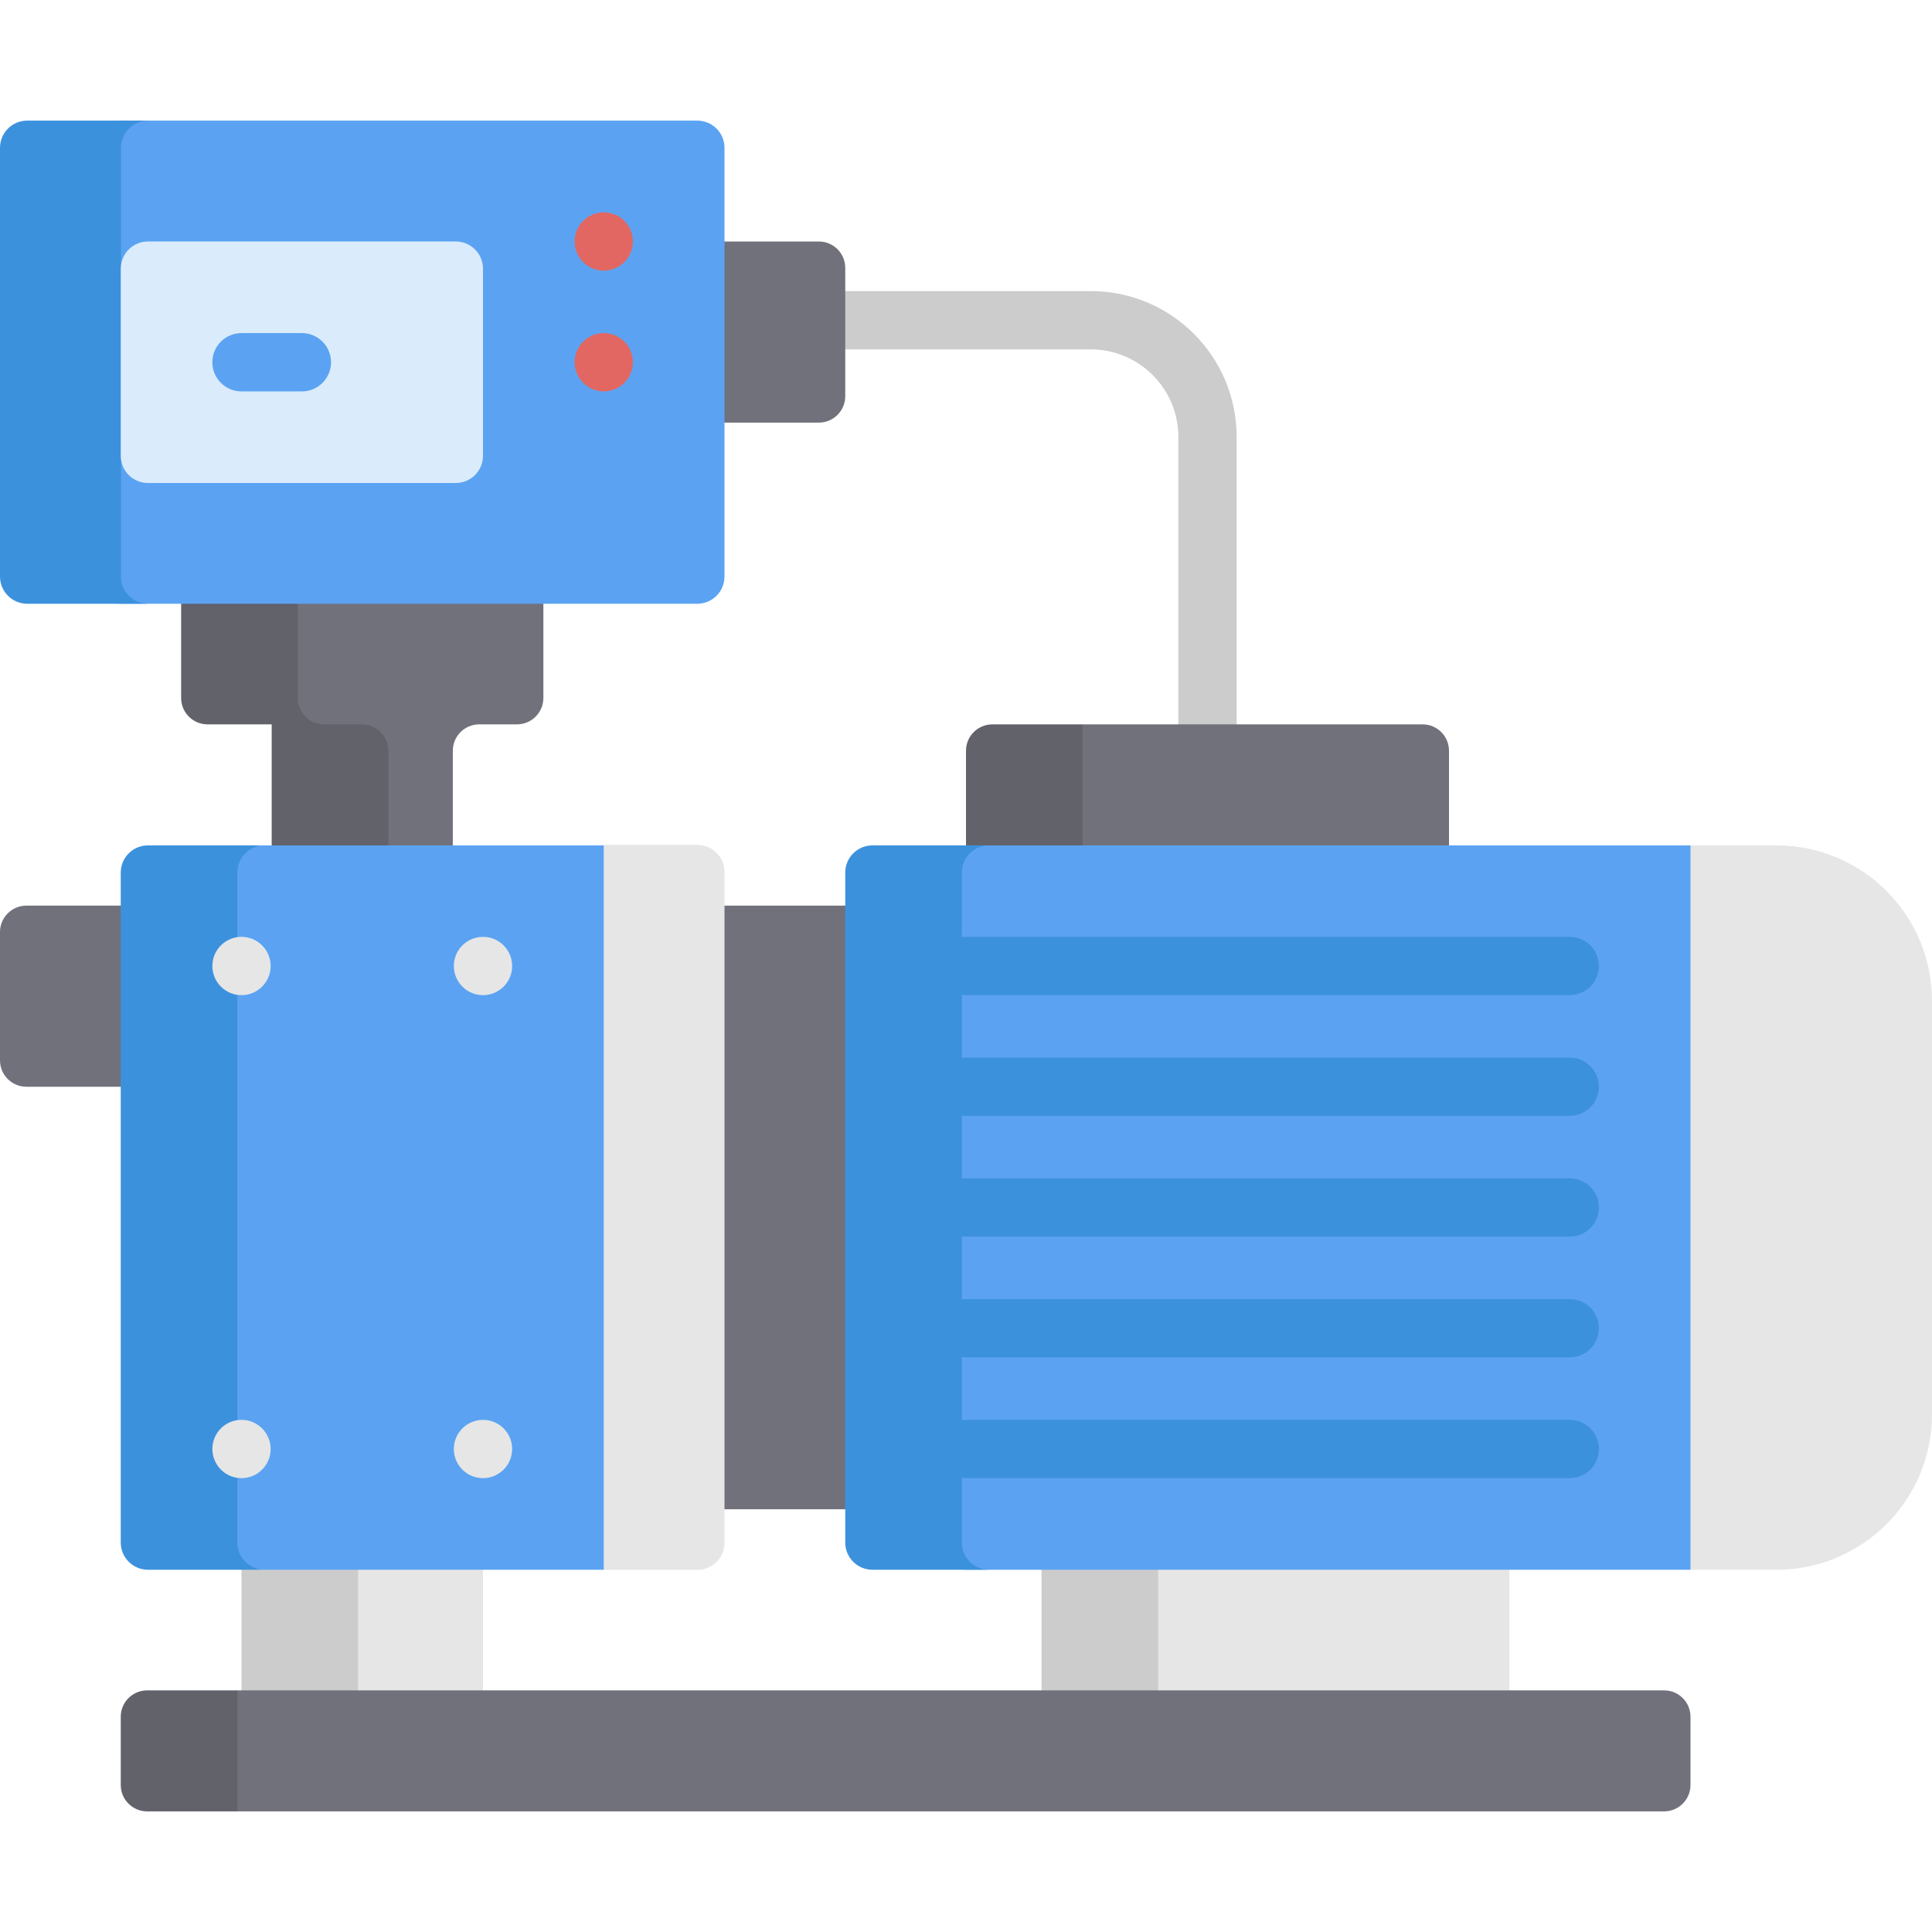
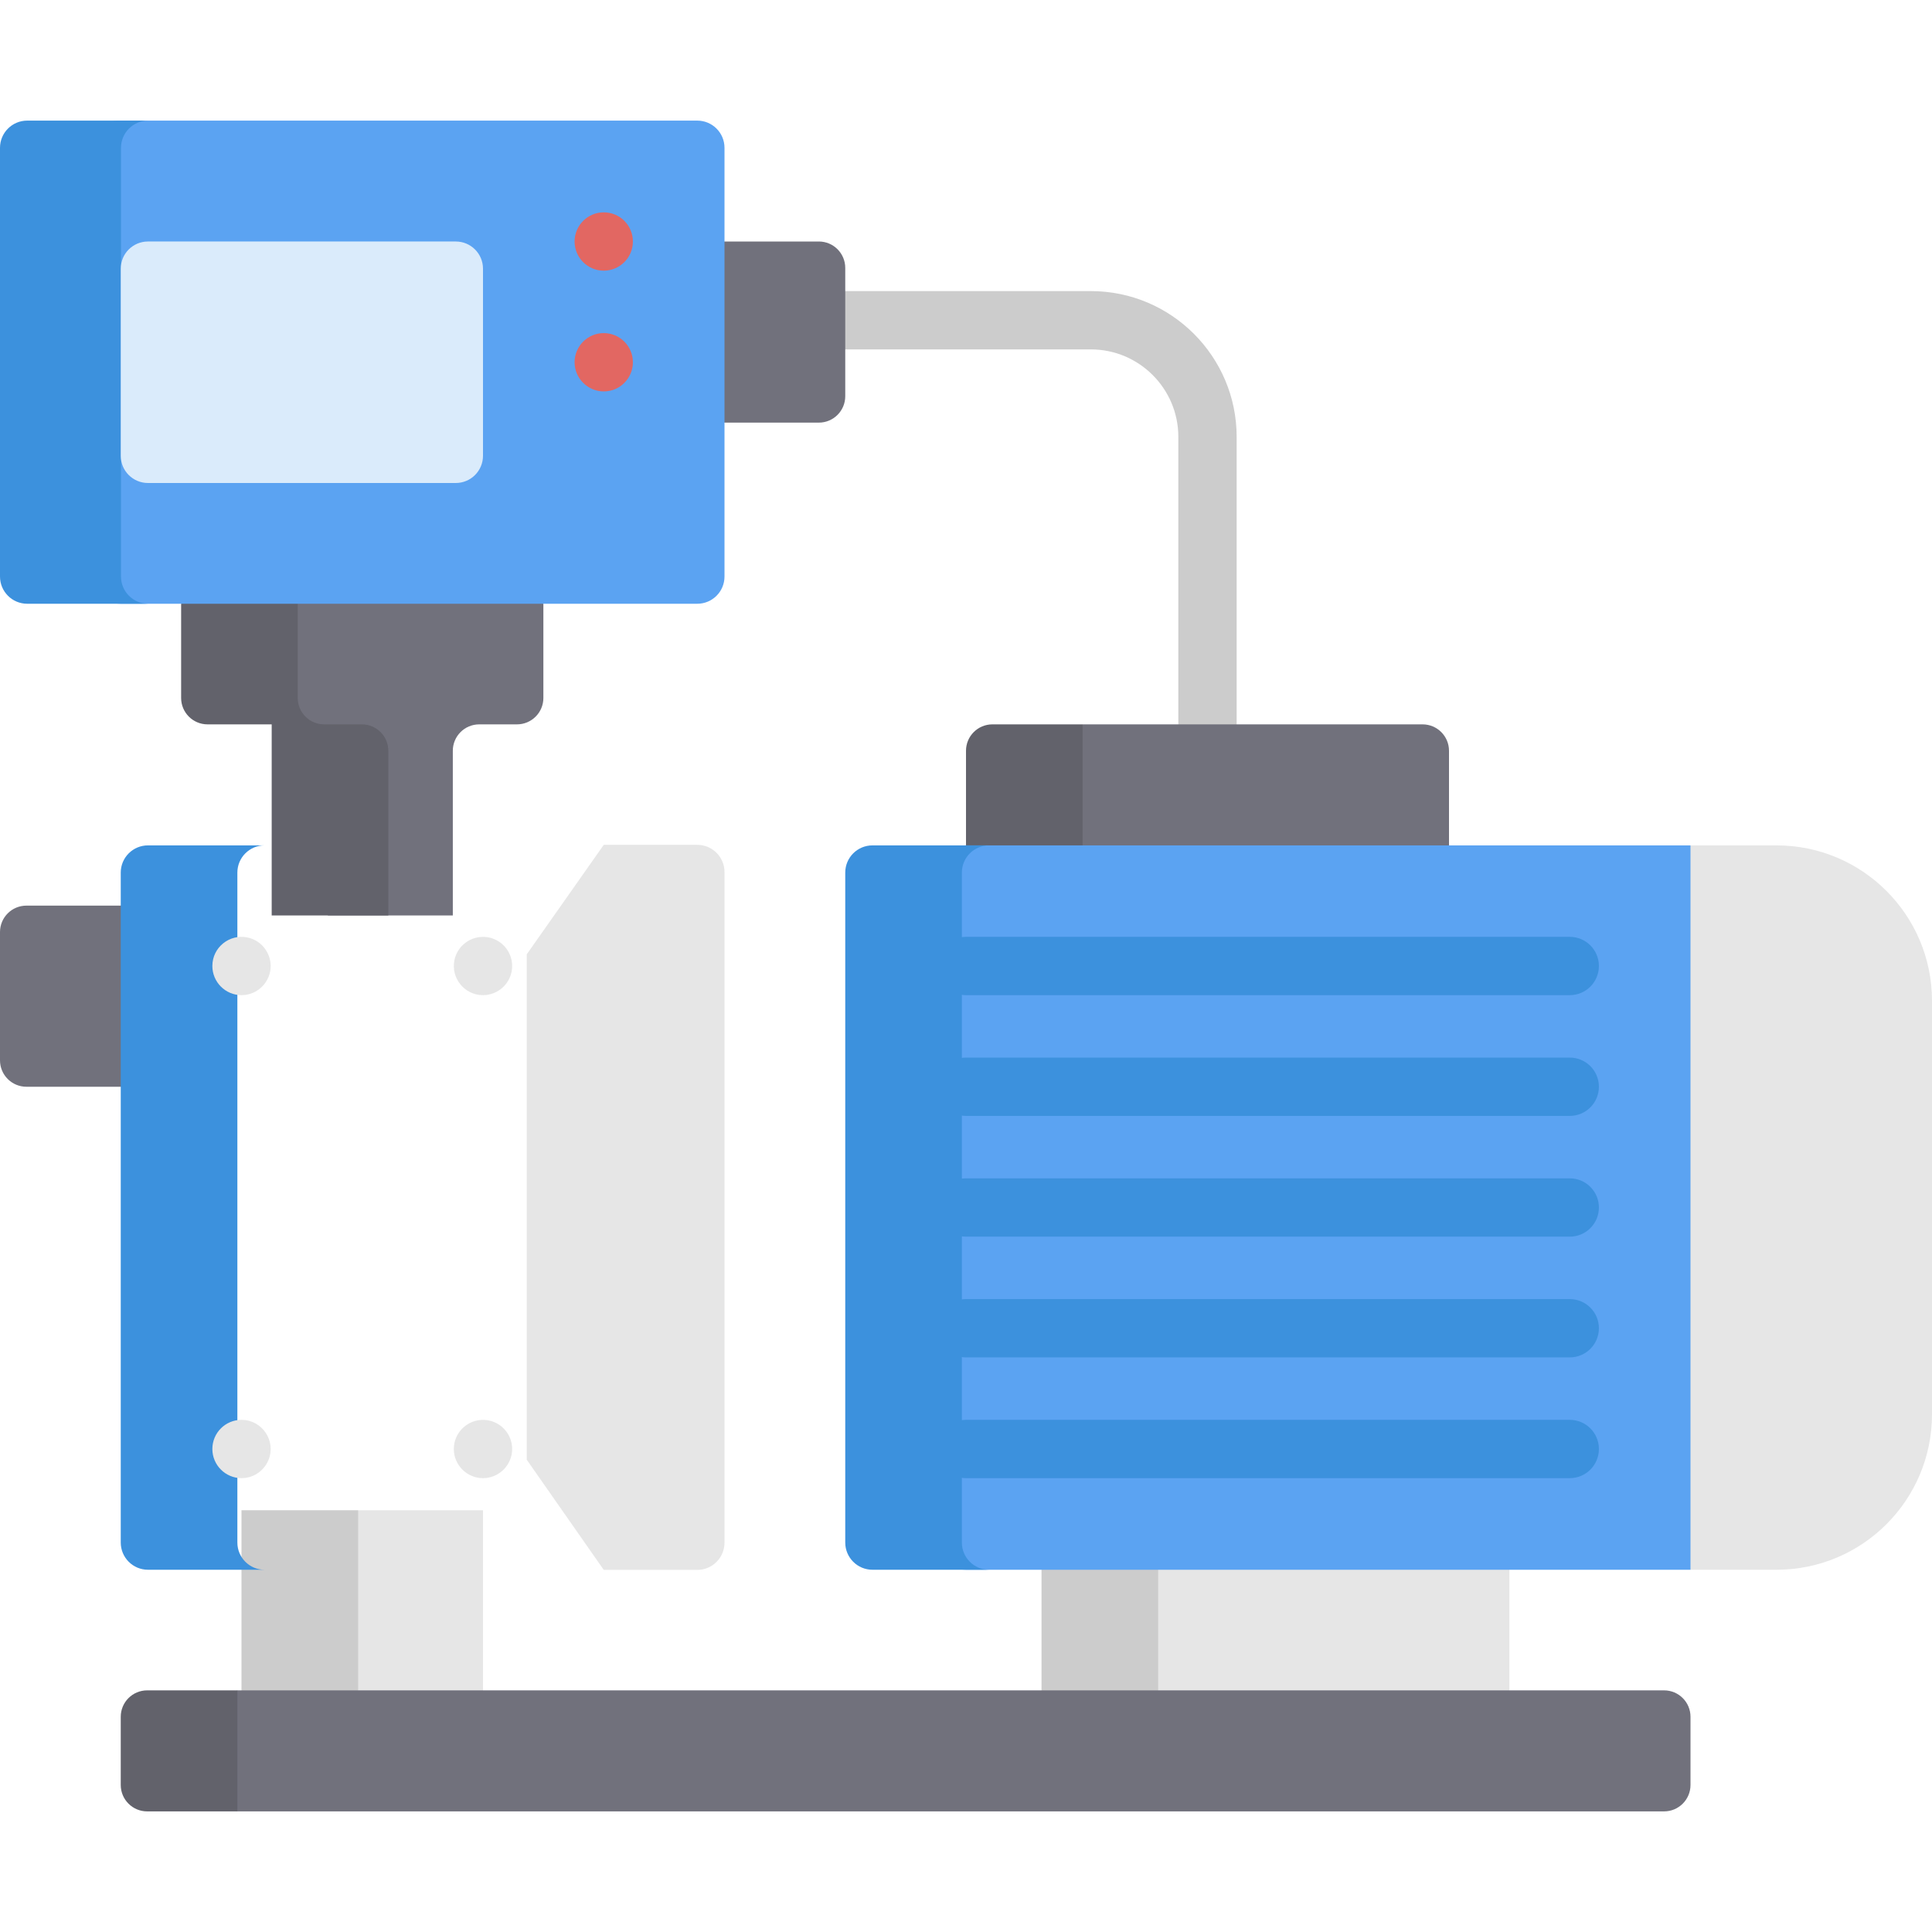
<svg xmlns="http://www.w3.org/2000/svg" id="Capa_1" enable-background="new 0 0 512 512" height="512" viewBox="0 0 512 512" width="512">
  <g>
    <g>
      <path d="m312.273 115.774v91.986c0 4.267 3.459 7.726 7.726 7.726s7.726-3.459 7.726-7.726v-91.986c0-21.302-17.33-38.632-38.632-38.632h-81.641c-4.268 0-7.726 3.459-7.726 7.726s3.459 7.726 7.726 7.726h81.641c12.782.001 23.18 10.399 23.18 23.18z" fill="#ccc" />
      <path d="m400 458.947h-93.08l-15.452-26.983 15.452-29.677h93.08z" fill="#e6e6e6" />
      <path d="m276.015 402.287h30.906v56.66h-30.906z" fill="#ccc" />
      <path d="m128 462.038h-33.094l-15.453-31.421 15.453-30.39h33.094z" fill="#e6e6e6" />
      <path d="m64 400.227h30.906v61.811h-30.906z" fill="#ccc" />
-       <path d="m181.826 240h52.54v159.964h-52.54z" fill="#71717c" />
      <path d="m184.789 416.036h-24.789l-20.411-29.202v-133.925l20.411-29.018h24.789c3.983 0 7.211 3.229 7.211 7.211v177.723c0 3.983-3.229 7.211-7.211 7.211z" fill="#e6e6e6" />
      <path d="m144 160-49.74-20.411-31.354 20.411v17.304l16 14.66 8 50.644h33.094v-43.644c0-3.866 3.134-7 7-7h10c3.866 0 7-3.134 7-7z" fill="#71717c" />
      <path d="m78.906 184.964v-24.964l31.368-13.84-16.013-6.571-46.261 20.411v24.964c0 3.866 3.134 7 7 7h17v50.644h30.906v-43.644c0-3.866-3.134-7-7-7h-10c-3.866 0-7-3.134-7-7z" fill="#62626b" />
      <path d="m49.962 288h-42.962c-3.866 0-7-3.134-7-7v-34c0-3.866 3.134-7 7-7h42.962z" fill="#71717c" />
      <path d="m470.792 416h-22.792l-21.734-25.855v-137.136l21.734-28.973h22.792c22.758 0 41.208 18.449 41.208 41.208v109.549c0 22.758-18.449 41.207-41.208 41.207z" fill="#e6e6e6" />
      <path d="m384 240h-97.094l-15.453-24.018 15.453-24.018h90.094c3.866 0 7 3.134 7 7z" fill="#71717c" />
      <path d="m256 198.964v41.036h30.906v-48.036h-23.906c-3.866 0-7 3.134-7 7z" fill="#62626b" />
      <path d="m217 112h-35.038v-48h35.038c3.866 0 7 3.134 7 7v34c0 3.866-3.134 7-7 7z" fill="#71717c" />
-       <path d="m160 416h-89.883c-3.983 0-22.664-3.229-22.664-7.211v-177.542c0-3.983 18.681-7.211 22.664-7.211h89.883z" fill="#5ba3f2" />
      <path d="m62.906 408.789v-177.542c0-3.983 3.229-7.211 7.211-7.211h-30.906c-3.983 0-7.211 3.229-7.211 7.211v177.542c0 3.983 3.229 7.211 7.211 7.211h30.906c-3.983 0-7.211-3.229-7.211-7.211z" fill="#3c91dd" />
      <path d="m448 416h-192c-3.983 0-16.547-3.229-16.547-7.211v-177.542c0-3.983 12.564-7.211 16.547-7.211h192z" fill="#5ba3f2" />
      <path d="m254.906 408.789v-177.542c0-3.983 3.229-7.211 7.211-7.211h-30.906c-3.983 0-7.211 3.229-7.211 7.211v177.542c0 3.983 3.229 7.211 7.211 7.211h30.906c-3.983 0-7.211-3.229-7.211-7.211z" fill="#3c91dd" />
      <path d="m184.789 160h-152.789c-3.983 0-19.574-3.229-19.574-7.211v-113.614c0-3.983 15.591-7.211 19.574-7.211h152.789c3.983 0 7.211 3.229 7.211 7.211v113.614c0 3.982-3.229 7.211-7.211 7.211z" fill="#5ba3f2" />
      <path d="m32.064 152.789v-113.614c0-3.983 3.229-7.211 7.211-7.211h-32.064c-3.982 0-7.211 3.228-7.211 7.211v113.614c0 3.982 3.229 7.211 7.211 7.211h32.064c-3.982 0-7.211-3.229-7.211-7.211z" fill="#3c91dd" />
      <path d="m120.789 128h-81.578c-3.983 0-7.211-3.229-7.211-7.211v-49.578c0-3.982 3.229-7.211 7.211-7.211h81.577c3.983 0 7.211 3.229 7.211 7.211v49.577c.001 3.983-3.228 7.212-7.21 7.212z" fill="#daebfb" />
      <path d="m441 480.036h-378.094l-14.906-16 14.906-16.073h378.094c3.866 0 7 3.134 7 7v18.073c0 3.866-3.134 7-7 7z" fill="#71717c" />
      <path d="m32 454.964v18.073c0 3.866 3.134 7 7 7h23.906v-32.073h-23.906c-3.866 0-7 3.134-7 7z" fill="#62626b" />
      <g fill="#3c91dd">
        <path d="m248.274 256c0 4.267 3.459 7.726 7.726 7.726h160c4.268 0 7.726-3.459 7.726-7.726s-3.459-7.726-7.726-7.726h-160c-4.268 0-7.726 3.459-7.726 7.726z" />
        <path d="m416 280.273h-160c-4.268 0-7.726 3.459-7.726 7.726s3.459 7.726 7.726 7.726h160c4.268 0 7.726-3.459 7.726-7.726.001-4.266-3.458-7.726-7.726-7.726z" />
        <path d="m416 312.274h-160c-4.268 0-7.726 3.459-7.726 7.726s3.459 7.726 7.726 7.726h160c4.268 0 7.726-3.459 7.726-7.726.001-4.267-3.458-7.726-7.726-7.726z" />
        <path d="m416 344.273h-160c-4.268 0-7.726 3.459-7.726 7.726s3.459 7.726 7.726 7.726h160c4.268 0 7.726-3.459 7.726-7.726.001-4.266-3.458-7.726-7.726-7.726z" />
        <path d="m416 376.274h-160c-4.268 0-7.726 3.459-7.726 7.726s3.459 7.726 7.726 7.726h160c4.268 0 7.726-3.459 7.726-7.726.001-4.267-3.458-7.726-7.726-7.726z" />
      </g>
      <path d="m159.998 56.275c-4.3 0-7.728 3.512-7.728 7.729 0 4.219 3.423 7.726 7.726 7.726 4.236 0 7.726-3.438 7.726-7.726.001-4.262-3.435-7.729-7.724-7.729z" fill="#e26762" />
      <path d="m159.998 88.275c-4.286 0-7.728 3.494-7.728 7.727 0 4.263 3.501 7.726 7.726 7.726 4.309 0 7.726-3.498 7.726-7.726.001-4.309-3.498-7.727-7.724-7.727z" fill="#e26762" />
-       <path d="m80 88.274h-15.999c-4.268 0-7.726 3.459-7.726 7.726s3.459 7.726 7.726 7.726h15.999c4.268 0 7.726-3.459 7.726-7.726s-3.459-7.726-7.726-7.726z" fill="#5ba3f2" />
      <path d="m65.508 248.428c-4.637-.957-9.23 2.587-9.23 7.572 0 4.223 3.419 7.726 7.726 7.726 4.319 0 7.726-3.543 7.726-7.726 0-3.651-2.637-6.9-6.222-7.572z" fill="#e6e6e6" />
      <path d="m128.023 248.281c-3.73 0-6.908 2.642-7.597 6.205-.97 4.775 2.718 9.241 7.572 9.241 4.242 0 7.726-3.443 7.726-7.726.001-4.258-3.456-7.72-7.701-7.72z" fill="#e6e6e6" />
      <path d="m63.998 376.274c-4.236 0-7.721 3.423-7.721 7.727 0 4.241 3.449 7.726 7.726 7.726 2.912 0 5.824-1.685 7.129-4.77 2.12-5.119-1.672-10.683-7.134-10.683z" fill="#e6e6e6" />
      <path d="m128.013 376.278c-4.253 0-7.741 3.435-7.741 7.723 0 4.281 3.492 7.726 7.726 7.726 4.222 0 7.726-3.445 7.726-7.726.001-4.271-3.468-7.723-7.711-7.723z" fill="#e6e6e6" />
    </g>
  </g>
</svg>